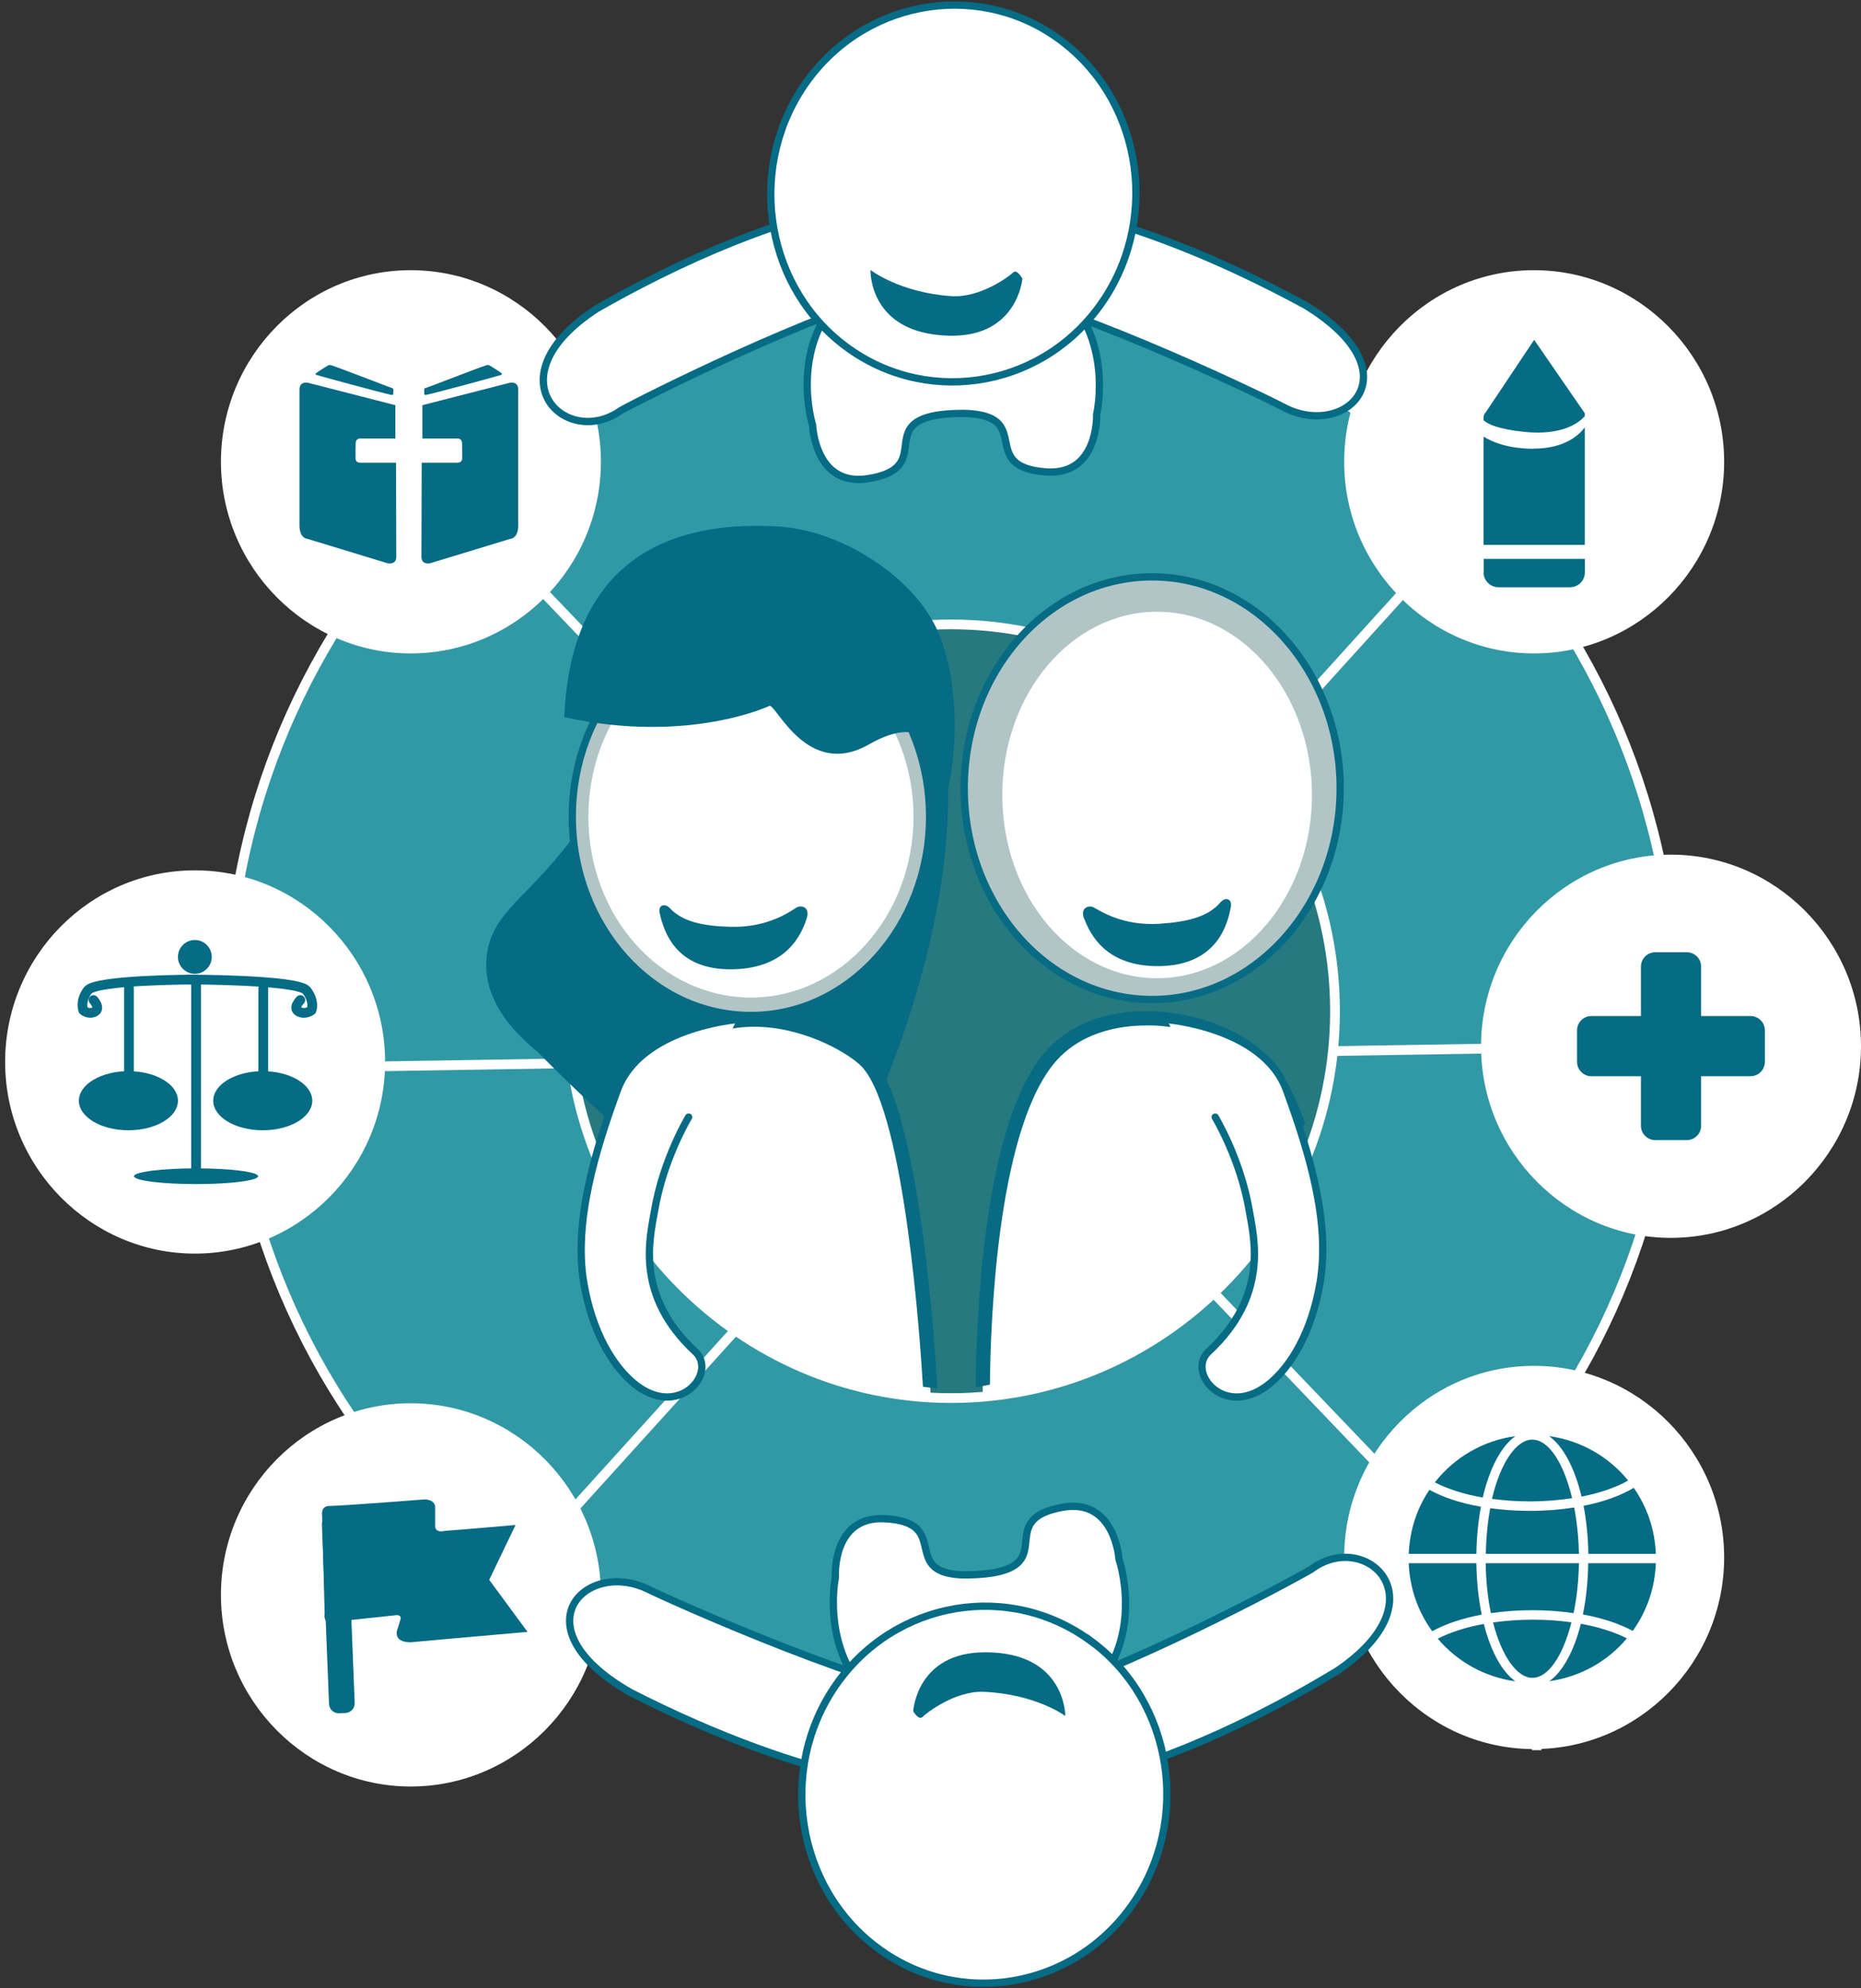
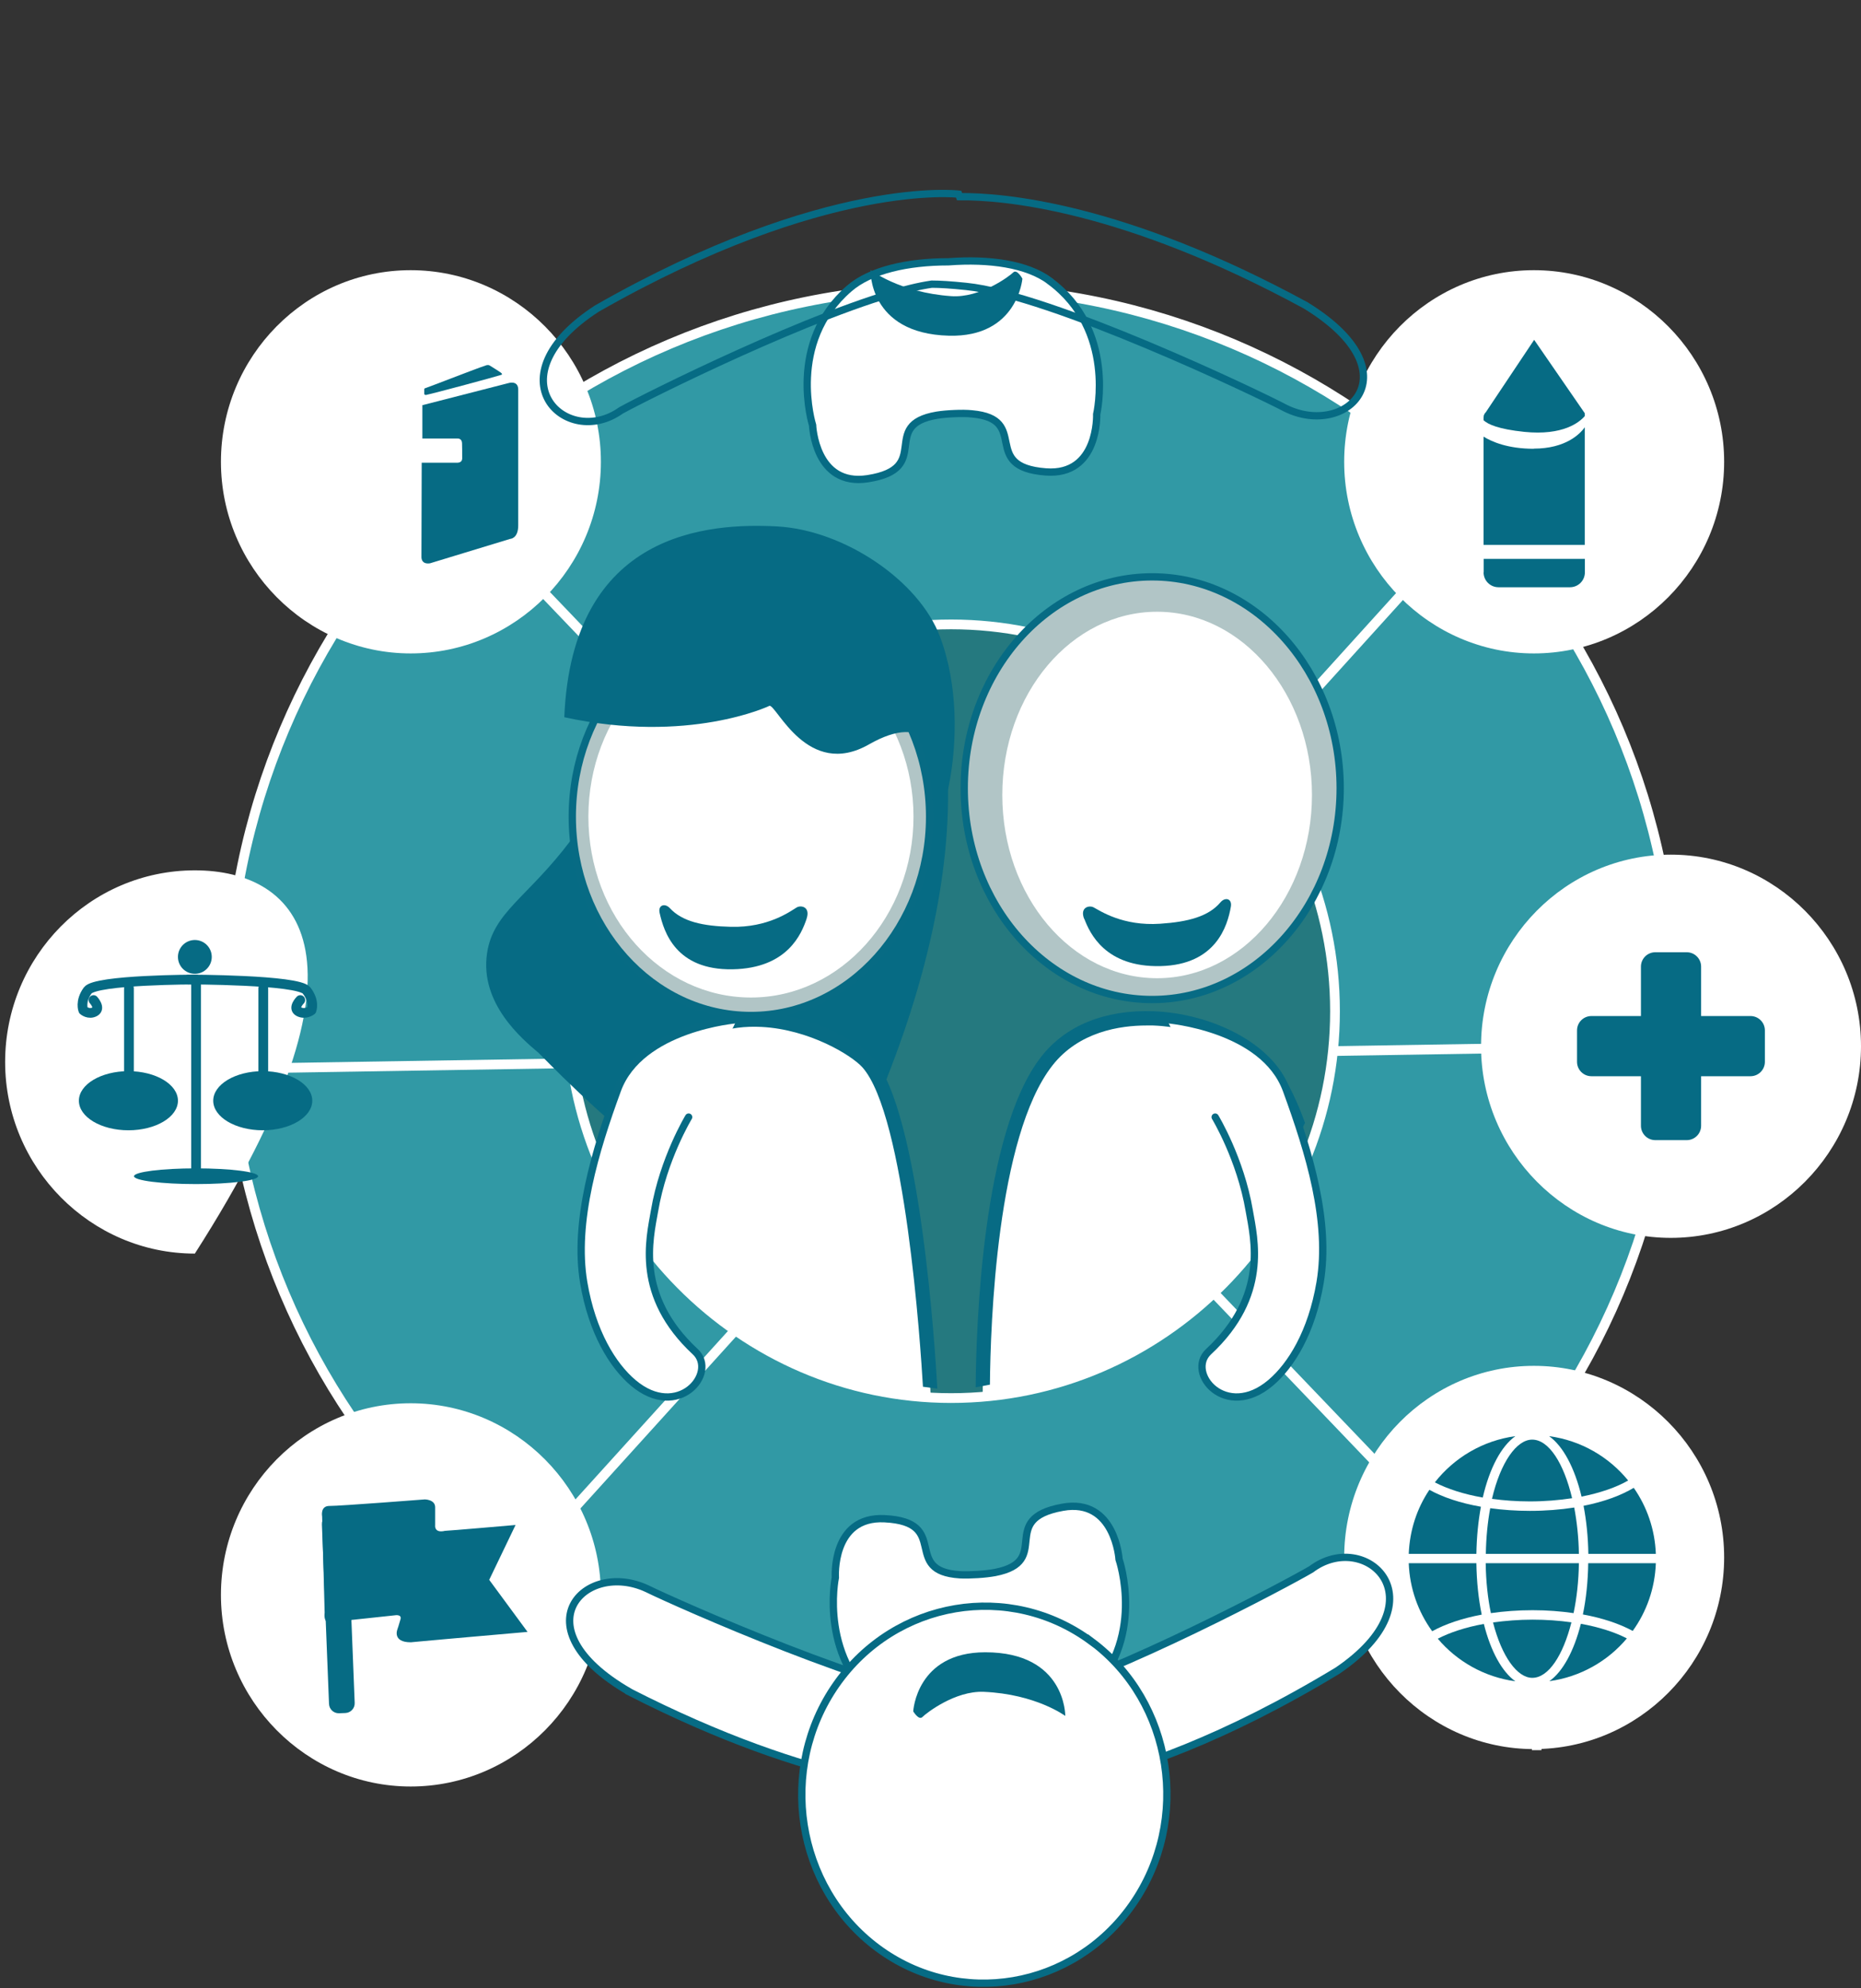
<svg xmlns="http://www.w3.org/2000/svg" width="191" height="204" viewBox="0 0 191 204" fill="none">
  <rect x="0" y="0" width="191" height="204" fill="#333333" stroke="none" />
  <g clip-path="url(#clip0_51_94)">
    <g clip-path="url(#clip1_51_94)">
      <path d="M97.663 178.094C138.707 178.094 171.98 144.821 171.98 103.776C171.98 62.732 138.707 29.459 97.663 29.459C56.619 29.459 23.346 62.732 23.346 103.776C23.346 144.821 56.619 178.094 97.663 178.094Z" fill="#3199A5" stroke="white" stroke-miterlimit="10" />
      <path fill-rule="evenodd" clip-rule="evenodd" d="M157.428 67.048C168.182 67.048 176.954 58.208 176.954 47.386C176.954 36.564 168.182 27.724 157.428 27.724C146.675 27.724 137.957 36.564 137.957 47.386C137.957 58.208 146.729 67.048 157.428 67.048Z" fill="white" />
      <path fill-rule="evenodd" clip-rule="evenodd" d="M152.263 58.727C152.263 59.574 152.946 60.257 153.794 60.257H161.131C161.978 60.257 162.661 59.574 162.661 58.727V57.347H152.277V58.727H152.263Z" fill="#066B84" />
      <path fill-rule="evenodd" clip-rule="evenodd" d="M152.263 43.123C152.714 43.546 153.807 44.038 156.431 44.312C160.421 44.721 162.101 43.328 162.648 42.699V42.399L157.455 34.87L152.482 42.317C152.4 42.385 152.345 42.481 152.304 42.59L152.263 42.658H152.291C152.291 42.658 152.263 42.767 152.263 42.836V43.123Z" fill="#066B84" />
      <path fill-rule="evenodd" clip-rule="evenodd" d="M157.414 46.047C154.764 46.047 153.124 45.336 152.263 44.803V55.912H162.648V43.847C162.156 44.53 160.694 46.033 157.414 46.033V46.047Z" fill="#066B84" />
      <path fill-rule="evenodd" clip-rule="evenodd" d="M42.147 67.048C52.9 67.048 61.672 58.208 61.672 47.386C61.672 36.564 52.9 27.724 42.147 27.724C31.394 27.724 22.676 36.564 22.676 47.386C22.676 58.208 31.448 67.048 42.147 67.048Z" fill="white" />
-       <path d="M40.193 39.803C39.865 39.707 35.056 37.821 34.003 37.48C33.894 37.452 33.744 37.439 33.648 37.507C33.416 37.657 32.733 38.067 32.5 38.245C32.364 38.354 32.35 38.422 32.459 38.464C32.801 38.586 39.25 40.335 40.193 40.527C40.234 40.527 40.371 40.527 40.371 40.39C40.371 40.226 40.371 40.089 40.371 40.008C40.384 39.857 40.33 39.843 40.179 39.803H40.193Z" fill="#066B84" />
-       <path d="M40.589 41.579L31.749 39.311C31.749 39.311 30.738 38.983 30.738 39.98V53.917C30.738 55.284 31.571 55.297 31.571 55.297L39.783 57.798C39.783 57.798 40.726 58.016 40.671 57.046C40.671 57.388 40.644 47.482 40.644 47.482C40.644 47.482 37.324 47.482 37.146 47.482C36.941 47.482 36.449 47.523 36.49 46.935C36.49 46.443 36.49 45.801 36.504 45.473C36.518 44.981 36.941 44.995 36.941 44.995H40.576V41.565L40.589 41.579Z" fill="#066B84" />
      <path d="M43.718 39.803C44.046 39.707 48.856 37.821 49.908 37.48C50.017 37.452 50.168 37.439 50.263 37.507C50.496 37.657 51.179 38.067 51.411 38.245C51.548 38.354 51.561 38.422 51.452 38.464C51.11 38.586 44.661 40.335 43.718 40.527C43.677 40.527 43.541 40.527 43.541 40.39C43.541 40.226 43.541 40.089 43.541 40.008C43.527 39.857 43.582 39.843 43.732 39.803H43.718Z" fill="#066B84" />
      <path d="M43.336 41.579L52.176 39.311C52.176 39.311 53.187 38.983 53.187 39.98C53.187 43.273 53.187 52.756 53.187 53.917C53.187 55.284 52.354 55.297 52.354 55.297L44.142 57.798C44.142 57.798 43.199 58.016 43.254 57.046C43.254 57.388 43.281 47.482 43.281 47.482C43.281 47.482 46.601 47.482 46.779 47.482C46.984 47.482 47.476 47.523 47.435 46.935C47.435 46.443 47.435 45.801 47.421 45.473C47.408 44.981 46.984 44.995 46.984 44.995H43.349V41.565L43.336 41.579Z" fill="#066B84" />
      <path fill-rule="evenodd" clip-rule="evenodd" d="M42.147 183.313C52.9 183.313 61.672 174.473 61.672 163.651C61.672 152.829 52.9 143.989 42.147 143.989C31.394 143.989 22.676 152.829 22.676 163.651C22.676 174.473 31.448 183.313 42.147 183.313Z" fill="white" />
      <path fill-rule="evenodd" clip-rule="evenodd" d="M107.733 28.817C105.397 27.095 101.53 26.549 97.349 26.863C93.168 26.863 89.342 27.71 87.155 29.609C80.72 35.157 83.398 43.628 83.398 43.628C83.398 43.628 83.644 49.955 89.055 49.121C95.846 48.069 90.162 43.615 96.16 42.604C96.679 42.522 97.294 42.467 97.95 42.44C98.606 42.412 99.221 42.412 99.753 42.467C105.82 43.014 100.491 47.905 107.337 48.424C112.789 48.834 112.556 42.508 112.556 42.508C112.556 42.508 114.579 33.859 107.733 28.831V28.817Z" fill="white" stroke="#066B84" stroke-width="0.75" stroke-miterlimit="10" />
-       <path d="M134.049 31.358C115.262 21.138 102.923 20.14 98.483 20.181L98.387 19.922C98.387 19.922 84.792 18.241 61.29 31.645C50.345 38.696 58.079 46.156 63.736 42.112C66.222 40.732 83.794 31.932 93.482 29.582C94.261 29.391 94.971 29.254 95.627 29.158C96.46 29.158 97.594 29.227 99.166 29.391C107.883 30.265 129.144 40.404 131.918 41.879C138.203 45.008 145.199 38.231 134.063 31.372L134.049 31.358Z" fill="white" />
      <path d="M93.482 29.582C83.794 31.932 66.222 40.732 63.736 42.112C58.079 46.156 50.345 38.696 61.29 31.645C84.792 18.241 98.387 19.922 98.387 19.922L98.483 20.181C102.923 20.14 115.262 21.138 134.049 31.358L134.063 31.372C145.199 38.231 138.203 45.008 131.918 41.879C129.144 40.404 107.883 30.265 99.166 29.391C97.594 29.227 96.46 29.158 95.627 29.158C94.971 29.254 94.261 29.391 93.482 29.582ZM93.482 29.582V29.609" stroke="#066B84" stroke-width="0.75" stroke-miterlimit="10" />
-       <path fill-rule="evenodd" clip-rule="evenodd" d="M86.431 35.266C94.643 41.702 106.476 40.035 112.748 31.536C119.019 23.037 117.434 10.849 109.222 4.413C101.051 -1.995 89.219 -0.314 82.947 8.171C76.675 16.67 78.26 28.858 86.431 35.266Z" fill="white" stroke="#066B84" stroke-width="0.75" stroke-miterlimit="10" />
      <path fill-rule="evenodd" clip-rule="evenodd" d="M104.932 28.585C104.932 28.585 104.454 34.638 97.376 34.446C89.096 34.228 89.342 27.697 89.342 27.697C89.342 27.697 92.293 30.019 97.635 30.388C100.601 30.593 103.607 28.339 103.989 27.956C104.372 27.573 104.918 28.571 104.918 28.571L104.932 28.585Z" fill="#066B84" />
      <path d="M54.144 59.069L152.728 162.08" stroke="white" stroke-miterlimit="10" />
      <path d="M51.247 163.227L146.962 57.538" stroke="white" stroke-miterlimit="10" />
      <path d="M25.901 109.624L168.468 107.343" stroke="white" stroke-miterlimit="10" />
-       <path fill-rule="evenodd" clip-rule="evenodd" d="M19.998 128.631C30.751 128.631 39.523 119.79 39.523 108.969C39.523 98.147 30.751 89.306 19.998 89.306C9.245 89.306 0.527 98.133 0.527 108.969C0.527 119.804 9.299 128.631 19.998 128.631Z" fill="white" />
+       <path fill-rule="evenodd" clip-rule="evenodd" d="M19.998 128.631C39.523 98.147 30.751 89.306 19.998 89.306C9.245 89.306 0.527 98.133 0.527 108.969C0.527 119.804 9.299 128.631 19.998 128.631Z" fill="white" />
      <path d="M20.121 121.498C23.637 121.498 26.488 121.137 26.488 120.692C26.488 120.247 23.637 119.886 20.121 119.886C16.604 119.886 13.754 120.247 13.754 120.692C13.754 121.137 16.604 121.498 20.121 121.498Z" fill="#066B84" />
      <path d="M20.121 119.886V100.511C20.121 100.511 9.819 100.511 8.999 101.631C8.179 102.751 8.548 103.667 8.548 103.667C8.548 103.667 9.108 104.159 9.737 103.804C10.365 103.448 9.6 102.615 9.6 102.615" stroke="#066B84" stroke-linecap="round" stroke-linejoin="round" />
      <path d="M19.342 100.511C19.342 100.511 30.587 100.511 31.462 101.631C32.336 102.751 31.968 103.667 31.968 103.667C31.968 103.667 31.353 104.159 30.669 103.804C29.986 103.448 30.82 102.615 30.82 102.615" stroke="#066B84" stroke-linecap="round" stroke-linejoin="round" />
      <path d="M19.998 99.923C20.956 99.923 21.733 99.146 21.733 98.188C21.733 97.229 20.956 96.453 19.998 96.453C19.04 96.453 18.263 97.229 18.263 98.188C18.263 99.146 19.04 99.923 19.998 99.923Z" fill="#066B84" />
      <path d="M13.234 101.399V111.77" stroke="#066B84" stroke-linecap="round" stroke-linejoin="round" />
      <path d="M13.18 115.978C15.987 115.978 18.263 114.62 18.263 112.945C18.263 111.269 15.987 109.911 13.18 109.911C10.373 109.911 8.097 111.269 8.097 112.945C8.097 114.62 10.373 115.978 13.18 115.978Z" fill="#066B84" />
      <path d="M27.021 101.399V111.77" stroke="#066B84" stroke-linecap="round" stroke-linejoin="round" />
      <path d="M26.966 115.978C29.774 115.978 32.049 114.62 32.049 112.945C32.049 111.269 29.774 109.911 26.966 109.911C24.159 109.911 21.884 111.269 21.884 112.945C21.884 114.62 24.159 115.978 26.966 115.978Z" fill="#066B84" />
      <path fill-rule="evenodd" clip-rule="evenodd" d="M171.475 127.018C182.228 127.018 191 118.178 191 107.356C191 96.534 182.228 87.694 171.475 87.694C160.721 87.694 152.004 96.534 152.004 107.356C152.004 118.178 160.776 127.018 171.475 127.018Z" fill="white" />
      <path fill-rule="evenodd" clip-rule="evenodd" d="M97.608 143.456C119.306 143.456 137.015 125.625 137.015 103.763C137.015 81.901 119.306 64.069 97.608 64.069C75.91 64.069 58.325 81.901 58.325 103.763C58.325 125.625 76.033 143.456 97.608 143.456Z" fill="#25797F" stroke="white" stroke-miterlimit="10" />
      <path d="M173.114 97.71H169.889C169.074 97.71 168.414 98.37 168.414 99.185V115.513C168.414 116.328 169.074 116.989 169.889 116.989H173.114C173.929 116.989 174.59 116.328 174.59 115.513V99.185C174.59 98.37 173.929 97.71 173.114 97.71Z" fill="#066B84" />
      <path d="M161.855 105.73V108.955C161.855 109.77 162.516 110.431 163.331 110.431H179.659C180.474 110.431 181.135 109.77 181.135 108.955V105.73C181.135 104.915 180.474 104.255 179.659 104.255H163.331C162.516 104.255 161.855 104.915 161.855 105.73Z" fill="#066B84" />
      <path fill-rule="evenodd" clip-rule="evenodd" d="M157.428 179.473C168.182 179.473 176.954 170.633 176.954 159.811C176.954 148.99 168.182 140.149 157.428 140.149C146.675 140.149 137.957 148.99 137.957 159.811C137.957 170.633 146.729 179.473 157.428 179.473Z" fill="white" />
      <path d="M158.207 153.84H157.223V179.583H158.207V153.84Z" fill="white" />
      <path d="M161.281 166.466C160.024 166.288 158.685 166.192 157.292 166.192C155.898 166.192 154.518 166.302 153.233 166.479C154.149 170.032 155.734 172.163 157.264 172.163C158.931 172.163 160.421 169.854 161.281 166.466Z" fill="#066B84" />
      <path d="M153.138 153.799C154.367 153.963 155.666 154.059 157.005 154.059C158.535 154.059 159.997 153.936 161.35 153.731C160.503 150.165 158.972 147.719 157.251 147.719C155.666 147.719 154.012 150.014 153.124 153.799H153.138Z" fill="#066B84" />
      <path d="M162.047 160.399H152.482C152.509 162.298 152.7 164.02 153.015 165.523C154.354 165.332 155.789 165.222 157.292 165.222C158.795 165.222 160.188 165.332 161.5 165.523C161.828 163.965 162.019 162.23 162.047 160.413V160.399Z" fill="#066B84" />
      <path d="M162.525 154.51C162.812 156.013 162.989 157.68 163.017 159.442H169.944C169.849 156.928 169.029 154.605 167.676 152.665C166.351 153.458 164.602 154.1 162.525 154.51Z" fill="#066B84" />
      <path d="M167.567 167.354C168.988 165.386 169.849 162.995 169.944 160.399H163.003C162.976 162.298 162.784 164.074 162.456 165.659C164.479 166.028 166.214 166.616 167.553 167.34L167.567 167.354Z" fill="#066B84" />
      <path d="M158.986 147.364C160.421 148.375 161.609 150.602 162.32 153.567C164.246 153.184 165.9 152.611 167.102 151.914C165.121 149.482 162.251 147.801 158.986 147.364Z" fill="#066B84" />
      <path d="M147.262 152.105C148.547 152.774 150.227 153.321 152.181 153.663C152.878 150.643 154.081 148.388 155.529 147.364C152.181 147.815 149.244 149.577 147.262 152.105Z" fill="#066B84" />
      <path d="M166.979 168.119C165.736 167.477 164.123 166.957 162.251 166.616C161.541 169.417 160.393 171.535 159.013 172.505C162.197 172.068 165.012 170.455 166.979 168.105V168.119Z" fill="#066B84" />
      <path d="M155.529 172.519C154.149 171.535 153.001 169.444 152.291 166.63C150.419 166.971 148.806 167.504 147.563 168.146C149.544 170.483 152.345 172.081 155.529 172.519Z" fill="#066B84" />
      <path d="M152.482 159.442H162.047C162.019 157.748 161.842 156.149 161.568 154.687C160.147 154.906 158.631 155.029 157.018 155.029C155.597 155.029 154.231 154.933 152.946 154.756C152.687 156.149 152.523 157.734 152.496 159.442H152.482Z" fill="#066B84" />
      <path d="M152.072 165.673C151.744 164.074 151.553 162.298 151.525 160.399H144.584C144.68 162.995 145.554 165.4 146.989 167.381C148.328 166.643 150.063 166.056 152.086 165.673H152.072Z" fill="#066B84" />
      <path d="M151.525 159.442C151.553 157.721 151.717 156.095 151.99 154.605C149.886 154.236 148.082 153.635 146.702 152.87C145.431 154.756 144.68 157.01 144.584 159.442H151.525Z" fill="#066B84" />
      <path fill-rule="evenodd" clip-rule="evenodd" d="M90.913 175.429C93.29 177.082 97.171 177.533 101.338 177.11C105.52 176.987 109.318 176.058 111.463 174.104C117.749 168.392 114.852 160.003 114.852 160.003C114.852 160.003 114.442 153.69 109.058 154.66C102.295 155.876 108.102 160.194 102.117 161.355C101.598 161.451 100.983 161.519 100.327 161.56C99.671 161.601 99.057 161.615 98.524 161.588C92.443 161.205 97.649 156.177 90.79 155.835C85.325 155.562 85.734 161.875 85.734 161.875C85.734 161.875 83.931 170.565 90.899 175.429H90.913Z" fill="white" stroke="#066B84" stroke-width="0.75" stroke-miterlimit="10" />
      <path d="M64.528 173.571C83.562 183.313 95.941 183.996 100.368 183.846L100.478 184.106C100.478 184.106 114.114 185.445 137.274 171.426C148.041 164.102 140.116 156.846 134.569 161.028C132.109 162.476 114.784 171.713 105.151 174.309C104.385 174.514 103.675 174.678 103.019 174.787C102.186 174.787 101.051 174.76 99.466 174.65C90.735 173.994 69.215 164.403 66.4 163.009C60.033 160.044 53.215 166.985 64.528 173.557V173.571Z" fill="white" />
      <path d="M105.151 174.309C114.784 171.713 132.109 162.476 134.569 161.028C140.116 156.846 148.041 164.102 137.274 171.426C114.114 185.445 100.478 184.106 100.478 184.106L100.368 183.846C95.941 183.996 83.562 183.313 64.528 173.571V173.557C53.215 166.985 60.033 160.044 66.4 163.009C69.215 164.403 90.735 173.994 99.466 174.65C101.051 174.76 102.186 174.787 103.019 174.787C103.675 174.678 104.385 174.514 105.151 174.309ZM105.151 174.309V174.281" stroke="#066B84" stroke-width="0.75" stroke-miterlimit="10" />
      <path fill-rule="evenodd" clip-rule="evenodd" d="M112.037 168.447C103.661 162.216 91.883 164.198 85.83 172.847C79.777 181.496 81.676 193.643 90.052 199.874C98.428 206.104 110.165 204.096 116.218 195.433C122.271 186.784 120.372 174.637 112.037 168.433V168.447Z" fill="white" stroke="#066B84" stroke-width="0.75" stroke-miterlimit="10" />
      <path fill-rule="evenodd" clip-rule="evenodd" d="M93.728 175.593C93.728 175.593 94.056 169.54 101.12 169.54C109.4 169.54 109.332 176.071 109.332 176.071C109.332 176.071 106.326 173.83 100.97 173.598C98.004 173.475 95.053 175.798 94.671 176.181C94.288 176.563 93.714 175.579 93.714 175.579L93.728 175.593Z" fill="#066B84" />
      <path d="M69.843 65.982C64.624 71.612 66.072 76.271 58.598 86.205C54.144 92.121 50.632 93.57 49.99 97.792C49.211 102.956 53.597 106.618 55.278 108.039C55.824 108.504 79.654 133.919 85.543 122.591C99.07 96.589 100.054 74.768 92.935 64.11C88.153 56.964 76.293 59.014 69.843 65.969V65.982Z" fill="#066B84" />
      <path fill-rule="evenodd" clip-rule="evenodd" d="M118.254 102.56C128.912 102.56 137.547 92.777 137.547 80.876C137.547 68.975 128.926 59.191 118.254 59.191C107.583 59.191 98.961 68.893 98.961 80.876C98.961 92.859 107.583 102.56 118.254 102.56Z" fill="#B1C5C6" stroke="#076B84" stroke-width="0.75" stroke-miterlimit="10" />
      <path fill-rule="evenodd" clip-rule="evenodd" d="M118.76 100.374C127.546 100.374 134.651 91.889 134.651 81.573C134.651 71.257 127.546 62.771 118.76 62.771C109.974 62.771 102.869 71.174 102.869 81.573C102.869 91.971 109.974 100.374 118.76 100.374Z" fill="white" />
      <path fill-rule="evenodd" clip-rule="evenodd" d="M111.286 94.28C111.846 95.742 113.431 99.267 119.115 99.131C124.799 98.994 125.988 95.004 126.329 93.023C126.466 92.203 125.742 92.012 125.25 92.599C124.034 94.034 121.957 94.594 119.06 94.785C115.234 95.045 112.912 93.46 112.242 93.105C111.778 92.859 110.807 93.105 111.272 94.294L111.286 94.28Z" fill="#066B84" />
      <path fill-rule="evenodd" clip-rule="evenodd" d="M77.072 104.2C87.21 104.2 95.408 94.99 95.408 83.8C95.408 72.609 87.21 63.4 77.072 63.4C66.933 63.4 58.735 72.527 58.735 83.8C58.735 95.072 66.933 104.2 77.072 104.2Z" fill="#B1C5C6" stroke="#076B84" stroke-width="0.75" stroke-miterlimit="10" />
      <path fill-rule="evenodd" clip-rule="evenodd" d="M77.072 102.355C86.295 102.355 93.755 93.979 93.755 83.8C93.755 73.62 86.295 65.244 77.072 65.244C67.849 65.244 60.388 73.538 60.388 83.8C60.388 94.061 67.849 102.355 77.072 102.355Z" fill="white" />
      <path d="M78.971 72.418C79.722 72.35 82.892 79.974 89.191 76.38C95.135 72.992 97.007 76.9 96.255 82.447C95.504 87.995 100.327 75.602 96.474 65.326C94.315 59.574 86.636 54.382 79.722 54.013C72.808 53.658 58.708 54.464 57.915 73.593C70.691 76.38 78.957 72.432 78.957 72.432L78.971 72.418Z" fill="#066B84" />
      <path fill-rule="evenodd" clip-rule="evenodd" d="M82.783 94.28C82.277 95.769 80.856 99.363 75.172 99.459C69.379 99.554 68.135 95.633 67.698 93.665C67.521 92.859 68.245 92.64 68.75 93.187C70.035 94.567 72.125 95.031 75.022 95.1C78.848 95.195 81.102 93.515 81.758 93.118C82.209 92.845 83.193 93.05 82.783 94.266V94.28Z" fill="#066B84" />
      <path fill-rule="evenodd" clip-rule="evenodd" d="M89.055 109.023C87.046 106.769 76.416 101.003 68.75 107.903C65.553 110.786 63.585 115.896 62.369 121.17C63.093 122.66 63.913 124.094 64.802 125.474C71.483 135.722 82.715 142.677 95.531 143.36C95.654 143.101 95.504 142.909 95.504 142.909C95.504 142.909 94.097 114.653 89.055 109.037V109.023Z" fill="white" />
      <path d="M63.38 120.159C64.788 114.639 66.755 110.69 69.242 108.449C71.715 106.222 74.749 105.184 78.192 105.375C83.043 105.635 87.36 108.244 88.508 109.515C92.908 114.434 94.479 138.086 94.725 142.294L96.201 142.486C96.01 138.988 94.479 113.997 89.588 108.531C88.276 107.056 83.603 104.2 78.26 103.913C74.38 103.708 71.019 104.869 68.245 107.37C65.744 109.624 63.749 113.355 62.287 118.479L63.353 120.173L63.38 120.159Z" fill="#076B84" />
      <path fill-rule="evenodd" clip-rule="evenodd" d="M134.2 118.397C133.339 115.349 132.205 112.48 130.702 110.212C126.862 104.418 113.199 101.522 107.432 108.887C101.256 116.784 100.86 138.004 100.86 143.292C116.013 142.035 128.775 132.074 134.2 118.397Z" fill="white" />
      <path d="M101.598 142.076C101.653 135.913 102.295 116.647 108.006 109.337C110.739 105.839 114.989 105.225 117.667 105.225C117.899 105.225 118.131 105.225 118.35 105.225C123.296 105.416 128.133 107.629 130.101 110.608C131.276 112.371 132.287 114.694 133.148 117.467C133.325 116.77 133.64 115.691 133.94 115.226C133.175 113.109 132.3 111.278 131.317 109.802C129.103 106.454 123.788 103.981 118.404 103.763C113.403 103.585 109.359 105.225 106.859 108.436C100.778 116.21 100.177 136.378 100.136 142.349L101.612 142.076H101.598Z" fill="#076B84" />
      <path d="M75.637 104.623C75.637 104.623 65.717 105.416 63.367 111.852C61.126 117.959 58.858 125.365 59.91 131.609C60.771 136.706 62.889 140.122 64.993 141.898C69.597 145.779 73.683 140.873 71.36 138.701C65.184 132.962 66.673 127.141 67.179 124.231C68.081 118.902 70.677 114.625 70.677 114.625" fill="white" />
      <path d="M75.637 104.623C75.637 104.623 65.717 105.416 63.367 111.852C61.126 117.959 58.858 125.365 59.91 131.609C60.771 136.706 62.889 140.122 64.993 141.898C69.597 145.779 73.683 140.873 71.36 138.701C65.184 132.962 66.673 127.141 67.179 124.231C68.081 118.902 70.677 114.625 70.677 114.625" stroke="#076B84" stroke-width="0.75" stroke-linecap="round" stroke-linejoin="round" />
      <path d="M119.757 104.623C119.757 104.623 129.677 105.416 132.027 111.852C134.377 118.287 136.536 125.365 135.484 131.609C134.623 136.706 132.505 140.122 130.401 141.898C125.797 145.779 121.711 140.873 124.034 138.701C130.21 132.962 128.721 127.141 128.215 124.231C127.313 118.902 124.717 114.625 124.717 114.625" fill="white" />
      <path d="M119.757 104.623C119.757 104.623 129.677 105.416 132.027 111.852C134.377 118.287 136.536 125.365 135.484 131.609C134.623 136.706 132.505 140.122 130.401 141.898C125.797 145.779 121.711 140.873 124.034 138.701C130.21 132.962 128.721 127.141 128.215 124.231C127.313 118.902 124.717 114.625 124.717 114.625" stroke="#076B84" stroke-width="0.75" stroke-linecap="round" stroke-linejoin="round" />
      <path fill-rule="evenodd" clip-rule="evenodd" d="M40.576 165.741C40.576 165.741 34.372 166.411 33.771 166.452C33.17 166.493 33.32 165.482 33.32 165.482L33.061 155.603C33.061 155.603 32.842 154.51 33.826 154.524C34.809 154.537 43.595 153.854 43.595 153.854C43.595 153.854 44.661 153.854 44.661 154.66V156.491C44.661 156.491 44.525 157.352 45.672 157.079C45.986 157.079 52.914 156.477 52.914 156.477L50.209 162.107L54.144 167.449C54.144 167.449 43.021 168.42 42.161 168.515C40.248 168.515 40.781 167.204 40.781 167.204C40.781 167.204 40.972 166.643 41.108 166.138C41.245 165.632 40.562 165.741 40.562 165.741H40.576Z" fill="#066B84" />
      <path d="M34.804 175.797L35.446 175.772C35.997 175.75 36.425 175.286 36.403 174.736L35.673 156.318C35.651 155.767 35.188 155.339 34.637 155.36L33.995 155.386C33.445 155.408 33.016 155.872 33.038 156.422L33.768 174.84C33.79 175.39 34.254 175.819 34.804 175.797Z" fill="#066B84" />
    </g>
  </g>
  <defs>
    <clipPath id="clip0_51_94">
      <rect width="190.473" height="204" fill="white" transform="translate(0.527)" />
    </clipPath>
    <clipPath id="clip1_51_94">
      <rect width="190.473" height="204" fill="white" transform="translate(0.527)" />
    </clipPath>
  </defs>
</svg>